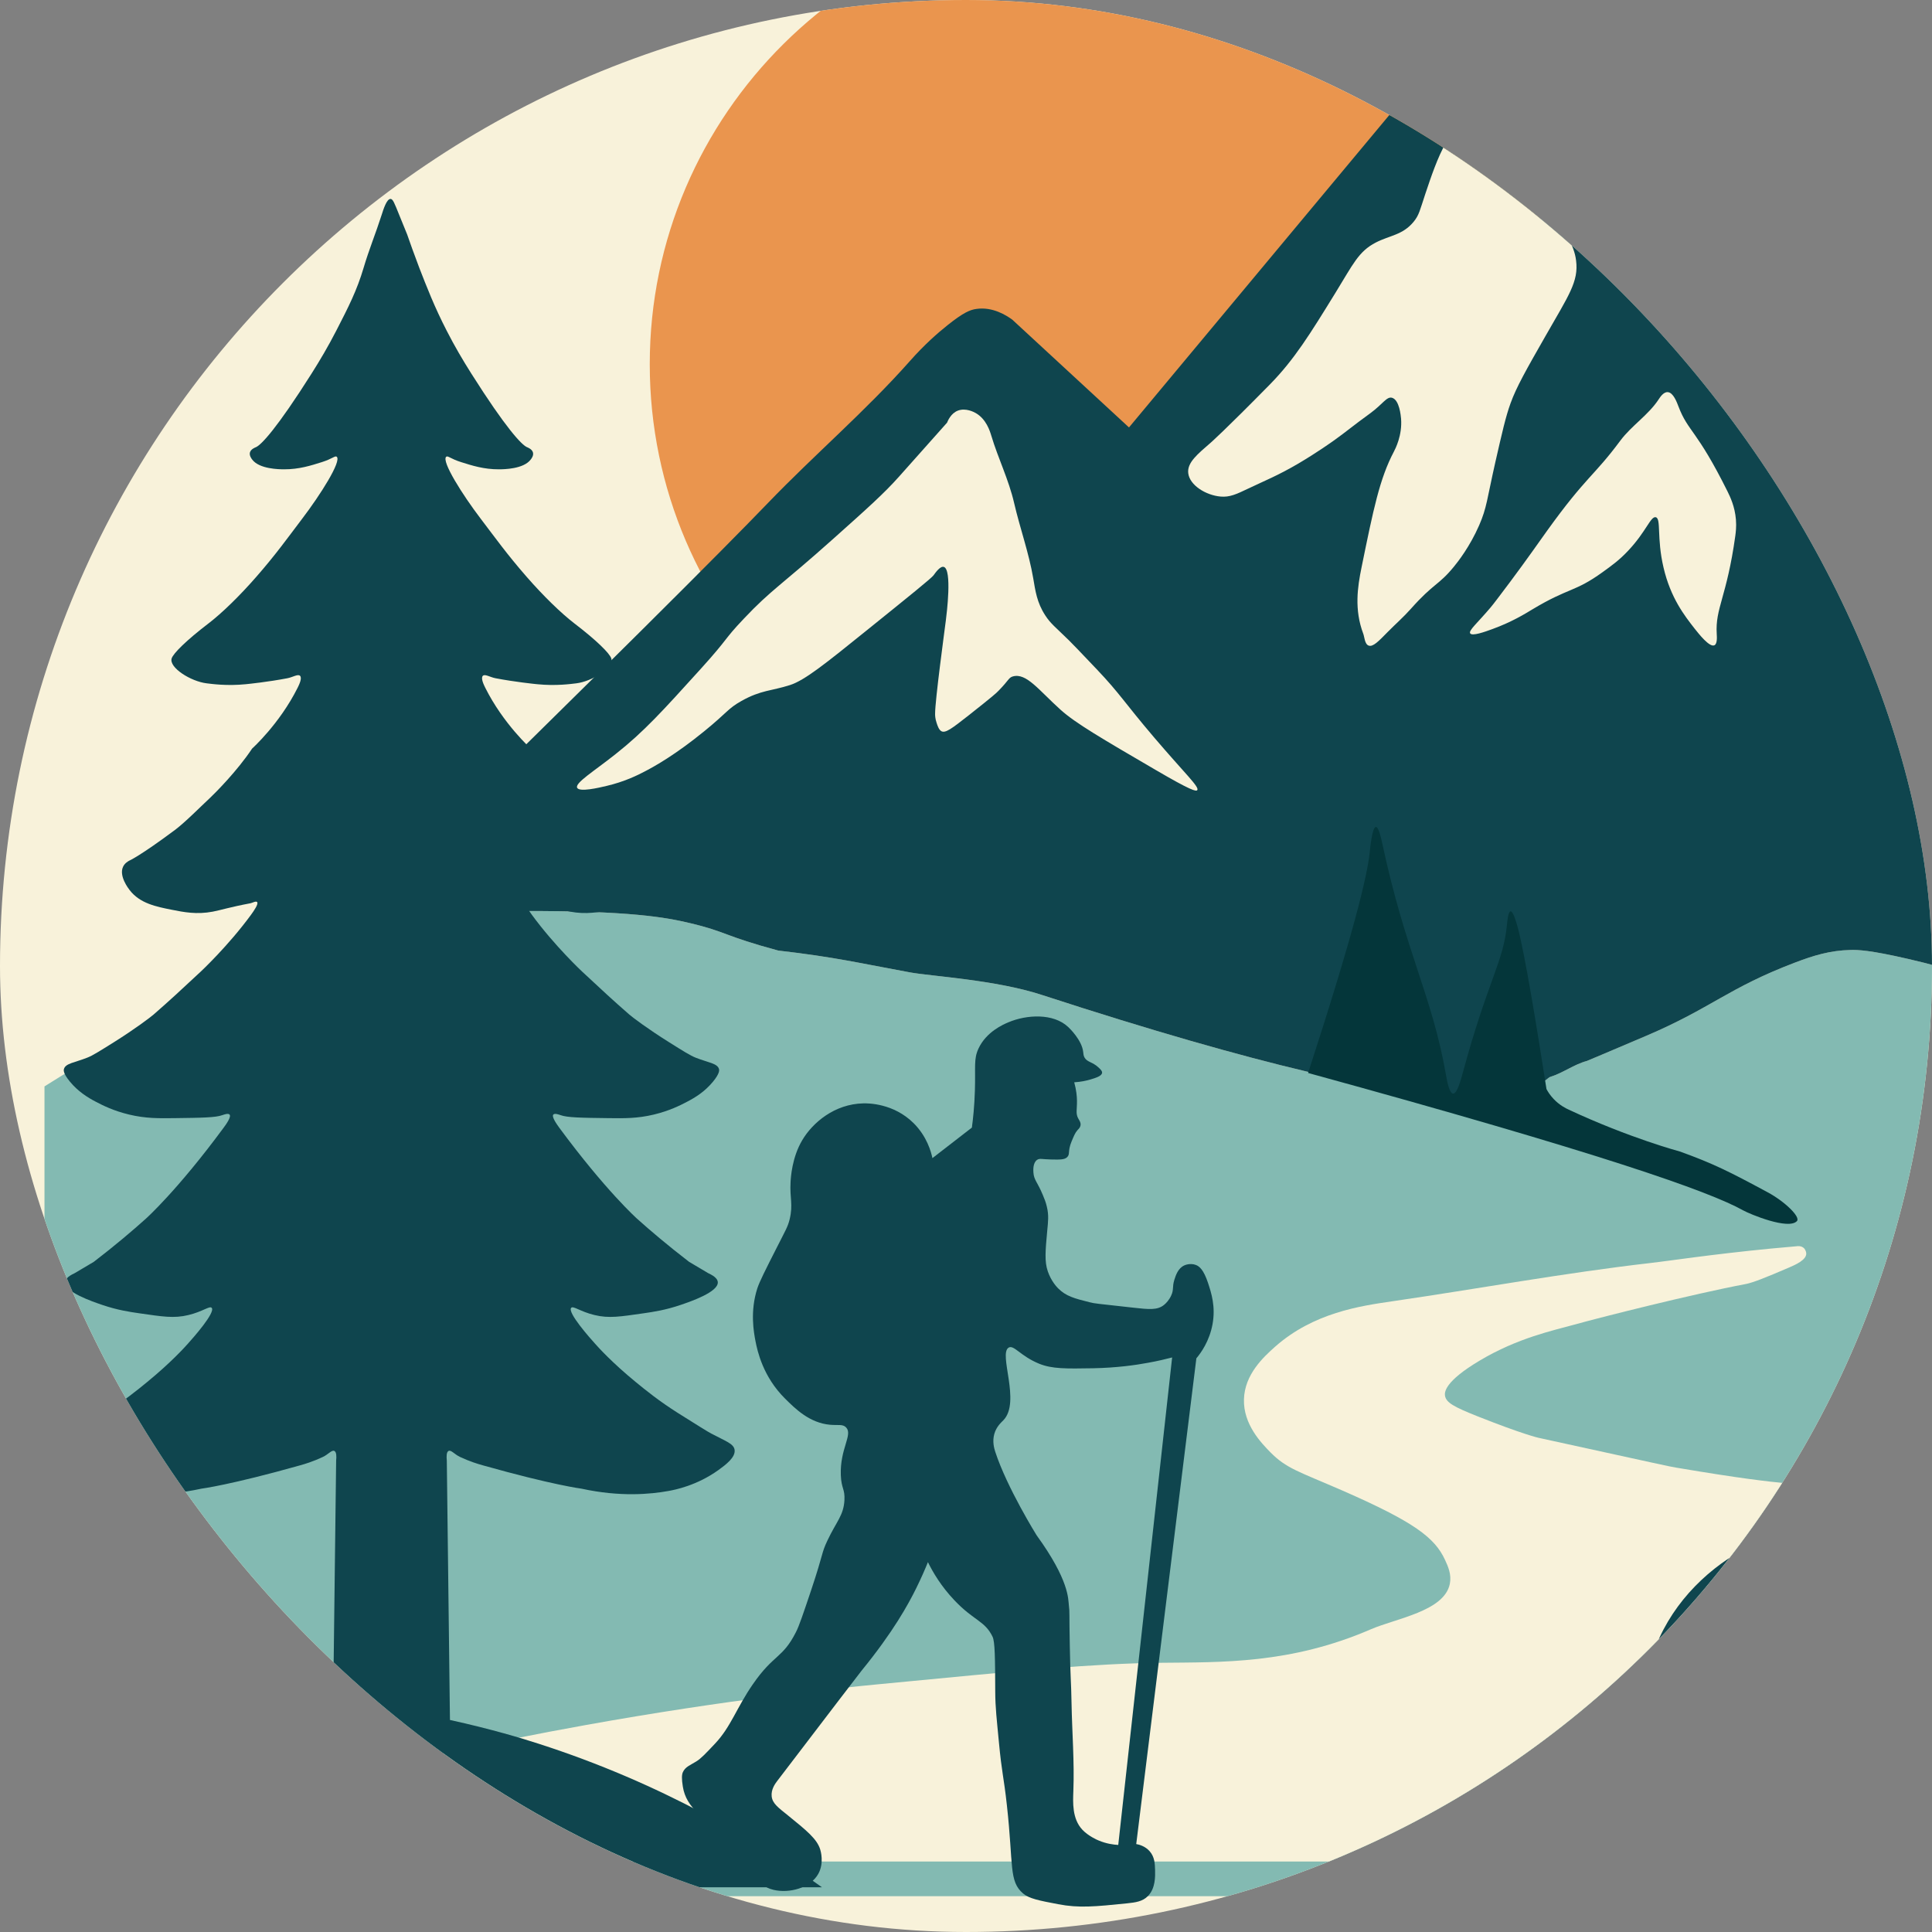
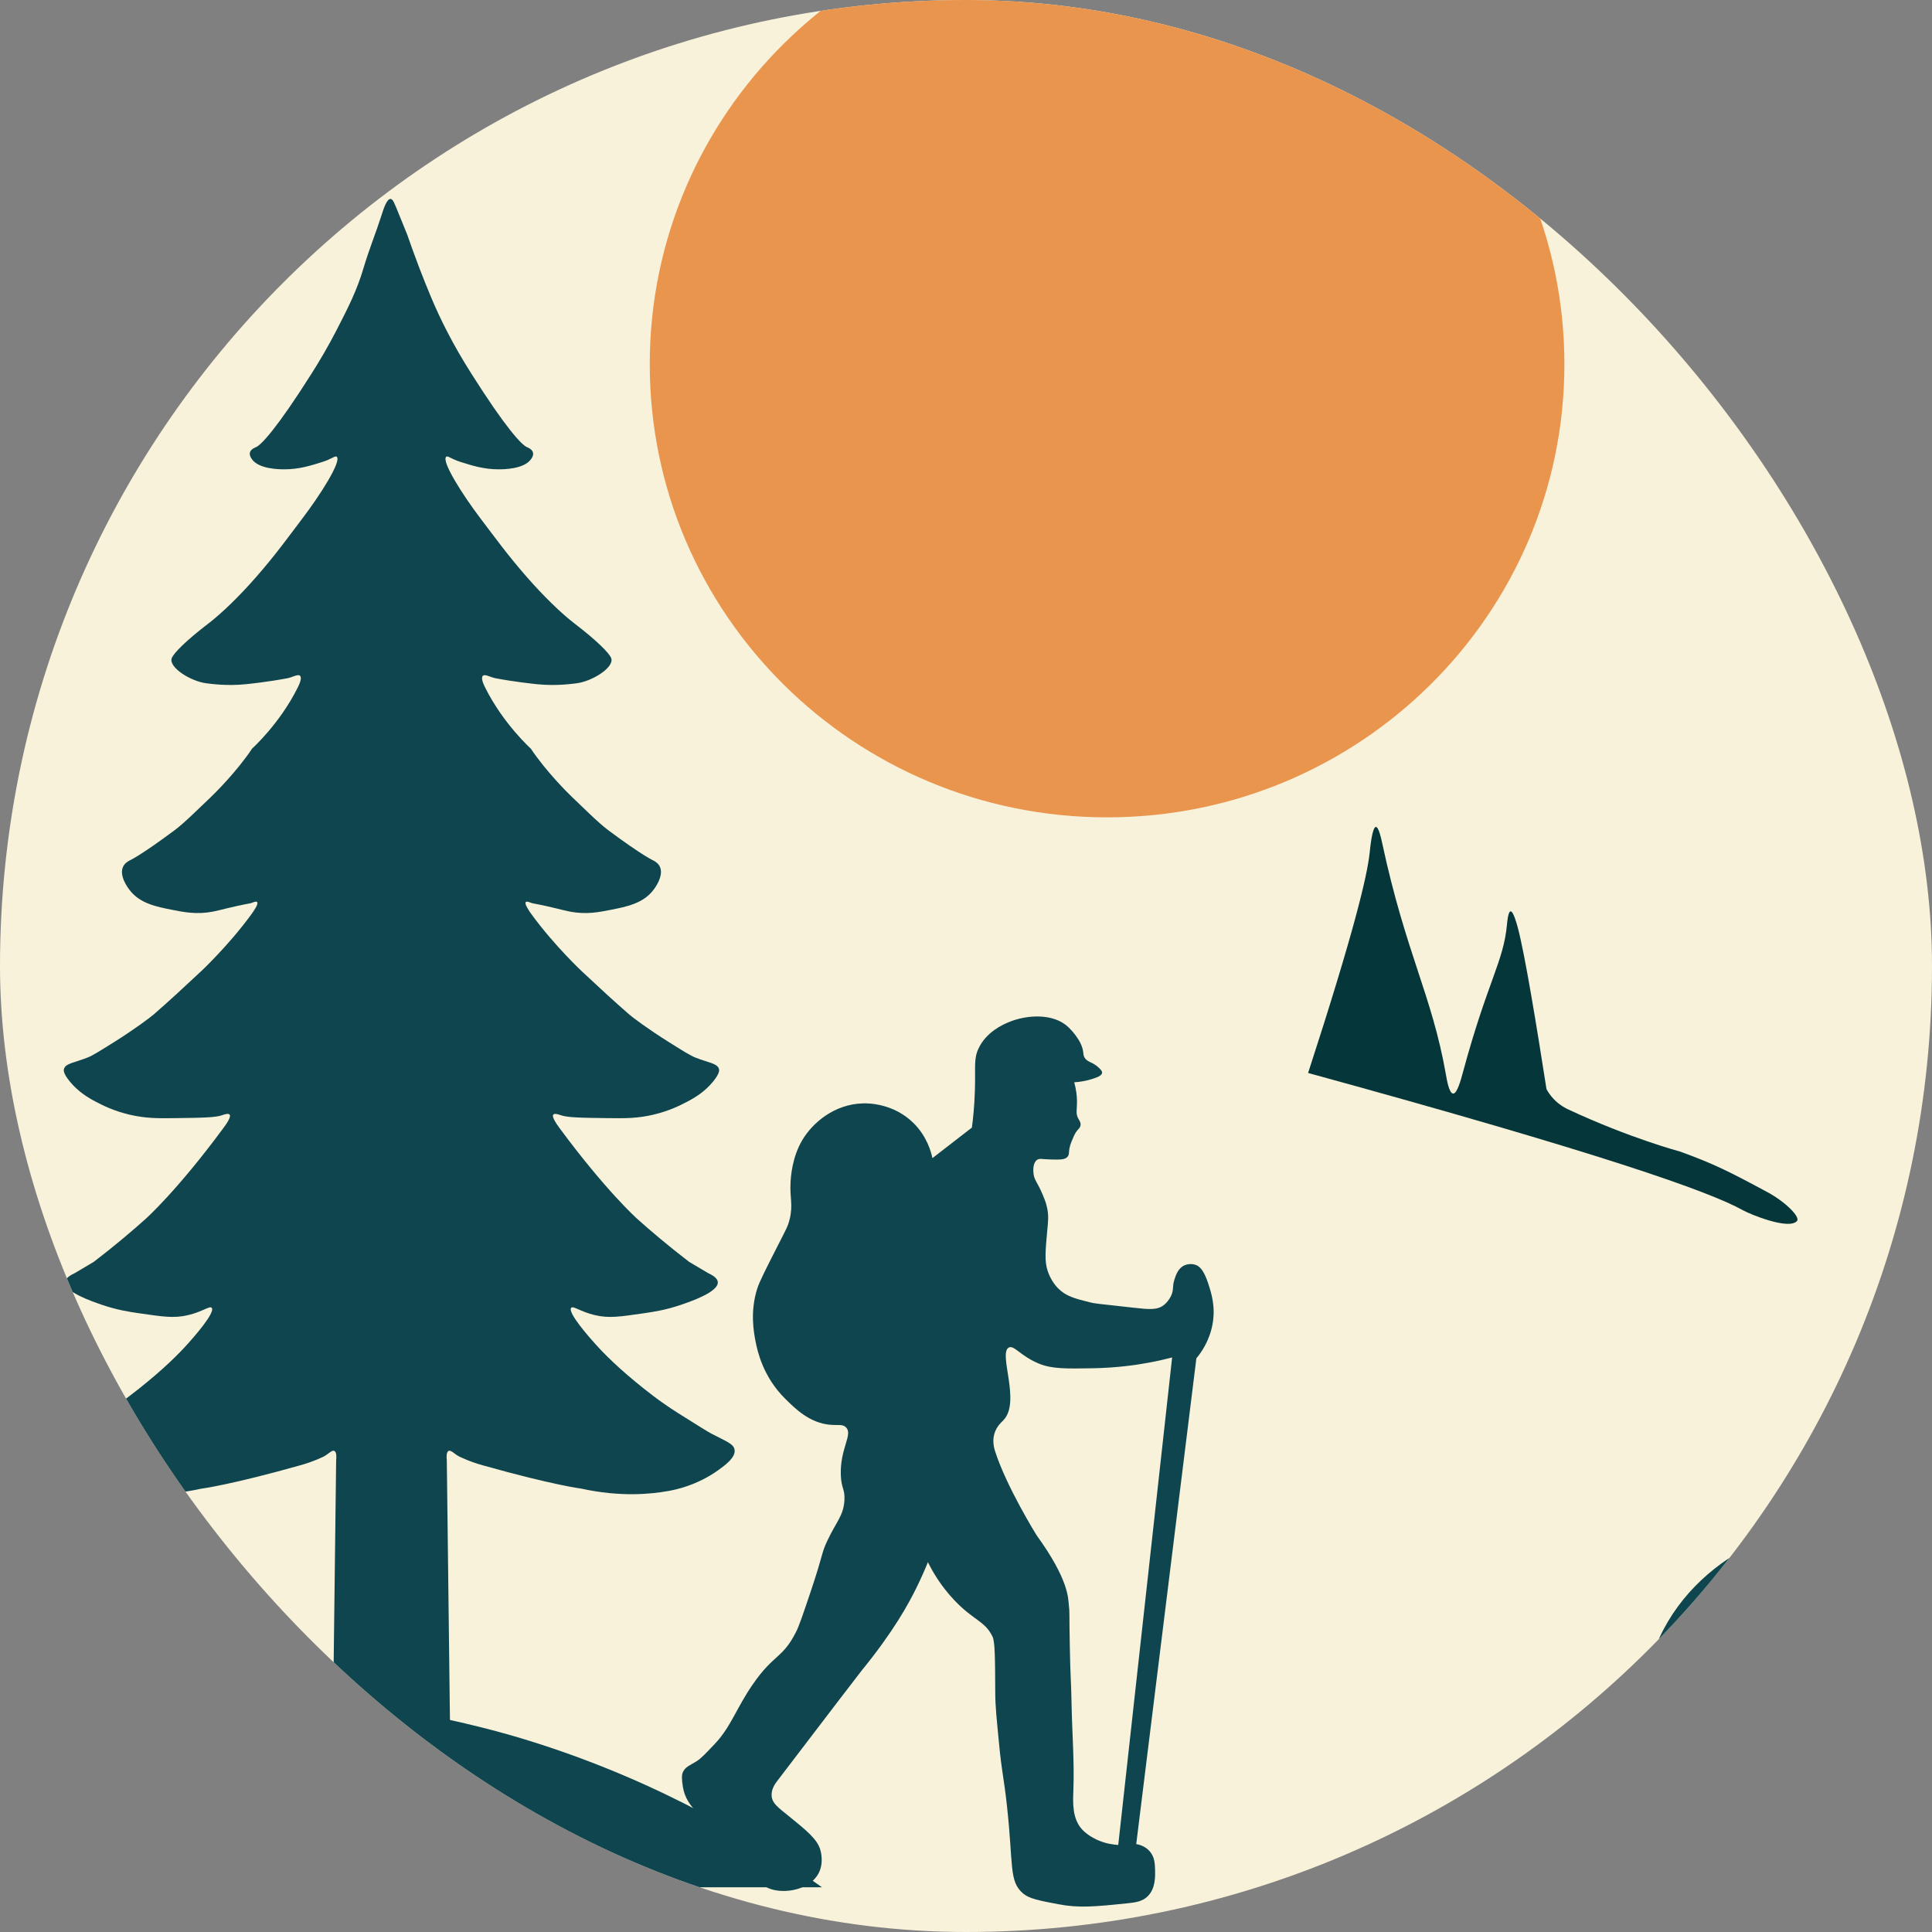
<svg xmlns="http://www.w3.org/2000/svg" width="304" height="304" viewBox="0 0 304 304" fill="none">
  <rect x="0" y="0" width="304" height="304" fill="#808080" stroke="none" />
  <g clip-path="url(#clip0_28_60)">
    <rect width="304" height="304" rx="152" fill="#F8F2DA" />
    <path d="M246.157 57.31C246.157 96.687 213.94 128.61 174.193 128.61C134.456 128.61 102.239 96.687 102.239 57.31C102.239 17.922 134.456 -14 174.193 -14C213.94 -14 246.157 17.922 246.157 57.31Z" fill="#EA954E" />
-     <path d="M467.532 298.368H7V170.944L25.638 159.36C35.057 154.65 48.415 145.811 55.026 144.386C65.744 142.084 75.248 143.372 82.333 143.351C99.092 143.298 104.783 144.354 108.522 145.241C114.414 146.635 113.791 147.237 122.46 149.571C131.457 150.606 135.28 151.556 143.179 153.003C146.526 153.615 156.653 154.175 163.897 156.54C234.267 179.486 240.022 171.873 243.011 170.099C243.37 169.888 243.697 169.518 243.95 169.444C245.946 168.821 247.678 167.48 249.695 166.941C249.758 166.931 252.852 165.611 259.019 162.992C269.315 158.61 271.86 155.484 282.472 151.45C285.313 150.373 287.9 149.55 291.226 149.476C292.282 149.454 294.194 149.486 300.266 150.891C308.407 152.76 307.52 153.277 310.16 153.425C316.538 153.795 321.934 150.764 323.719 149.761C326.718 148.071 326.581 147.416 329.083 146.371C332.42 144.967 335.746 144.829 339.823 145.241C348.914 146.149 355.652 149.191 355.652 149.191C365.99 153.858 376.592 157.934 386.729 163.034C396.75 168.082 408.387 172.147 431.65 180.268C441.619 183.753 453.688 187.744 467.532 191.852V298.368Z" fill="#83BAB2" />
-     <path d="M55.026 144.386C96.632 103.657 113.696 86.561 120.856 79.126C128.152 71.545 136.199 64.681 143.179 56.803C145.428 54.258 147.53 52.41 149.114 51.154C151.627 49.147 152.662 48.746 153.633 48.609C156.199 48.239 158.353 49.623 159.283 50.298C165.407 55.951 171.528 61.604 177.646 67.257C196.956 44.089 216.263 20.921 235.566 -2.247C237.488 -4.317 239.442 -5.383 240.656 -5.922C241.892 -6.471 243.476 -7.178 245.461 -7.052C245.461 -7.052 247.847 -6.893 250.266 -5.077C253.708 -2.469 276.295 26.359 306.201 66.127C306.275 66.402 306.855 68.525 309.031 69.517C310.71 70.288 312.325 69.813 313.265 69.517C316 68.672 317.626 66.666 318.07 66.127C320.71 62.938 327.394 56.455 337.278 47.194C337.996 46.613 339.443 45.61 341.523 45.219C344.744 44.617 347.278 45.927 348.017 46.349C362.991 63.111 377.965 79.873 392.938 96.635C393.625 97.025 394.713 97.511 396.054 97.49C396.856 97.479 397.997 97.279 401.988 94.66C404.523 92.991 404.903 92.527 406.223 92.115C408.113 91.545 409.686 91.756 410.172 91.84C410.172 91.84 411.767 92.094 413.287 92.97C415.758 94.396 437.902 118.926 467.533 152.865C467.533 165.861 467.533 178.856 467.533 191.852C453.689 187.744 441.619 183.753 431.651 180.268C408.387 172.147 396.751 168.082 386.729 163.034C376.592 157.934 365.99 153.858 355.652 149.19C355.652 149.19 348.915 146.149 339.823 145.241C335.747 144.829 332.421 144.967 329.084 146.371C326.581 147.416 326.718 148.071 323.719 149.761C321.935 150.764 316.539 153.795 310.161 153.425C307.521 153.277 308.408 152.76 300.266 150.891C294.194 149.486 292.283 149.454 291.227 149.476C287.901 149.55 285.313 150.373 282.473 151.45C271.86 155.484 269.315 158.61 259.02 162.992C252.853 165.611 249.759 166.931 249.695 166.941C247.678 167.48 245.947 168.821 243.951 169.444C243.697 169.518 243.37 169.888 243.011 170.099C240.023 171.873 234.268 179.486 163.897 156.54C156.653 154.175 146.526 153.615 143.179 153.003C135.28 151.556 131.458 150.605 122.461 149.571C113.791 147.237 114.414 146.635 108.522 145.241C104.784 144.354 99.092 143.298 82.334 143.351C75.248 143.372 65.966 143.604 55.026 144.386Z" fill="#0F454E" />
-     <path d="M90.813 123.953C90.454 123.192 93.379 121.418 96.842 118.673C101.299 115.156 104.266 111.872 110.211 105.304C114.836 100.193 113.738 100.837 117.001 97.395C121.415 92.717 122.841 92.178 131.119 84.776C136.452 80.013 139.124 77.627 141.479 74.977C146.484 69.369 148.987 66.56 149.018 66.508C149.155 66.18 149.631 65.04 150.708 64.617C151.954 64.132 153.284 64.85 153.538 64.998C155.196 65.948 155.766 67.838 155.988 68.577C157.054 72.125 158.733 75.504 159.567 79.126C160.486 83.097 161.891 86.962 162.577 90.985C162.915 92.96 163.147 94.797 164.467 96.825C165.312 98.134 166.051 98.651 168.226 100.785C168.67 101.207 169.969 102.58 172.566 105.304C176.241 109.169 176.833 110.436 181.606 116.043C186.495 121.777 188.776 123.847 188.385 124.333C188.195 124.555 187.424 124.417 181.796 121.123C173.411 116.233 169.219 113.784 166.906 111.703C163.432 108.578 161.51 105.843 159.377 106.434C158.701 106.624 158.754 107.025 157.118 108.694C156.748 109.074 156.304 109.496 152.366 112.601C149.757 114.65 148.754 115.41 148.121 115.051C147.73 114.829 147.519 114.195 147.371 113.731C147.149 113.087 147.128 112.527 147.139 112.274C147.139 110.193 148.585 99.538 148.828 97.627C148.955 96.635 149.842 89.581 148.501 89.201C147.941 89.042 147.202 90.098 146.896 90.52C146.558 90.985 143.189 93.699 136.442 99.137C129.894 104.417 126.621 107.057 124.298 107.796C121.426 108.725 119.736 108.567 116.663 110.299C114.498 111.513 114.488 112.073 110.824 115.051C106.304 118.736 103.052 120.552 101.594 121.313C100.306 121.999 98.236 123.013 95.427 123.668C94.192 123.963 91.151 124.671 90.813 123.953ZM222.43 34.902C220.708 36.993 218.67 37.035 216.495 38.155C213.76 39.559 212.905 41.576 210.138 46.064C206.125 52.579 203.686 56.539 199.832 60.478C192.619 67.817 190.508 69.654 190.508 69.654C188.48 71.428 186.769 72.769 186.97 74.459C187.202 76.37 189.758 77.933 192.06 78.134C193.485 78.261 194.531 77.775 196.432 76.867C198.924 75.674 201.088 74.829 204.351 72.907C207.276 71.175 209.42 69.644 210.001 69.232C211.954 67.828 212.841 67.036 215.65 64.998C217.593 63.572 218.206 62.347 219.04 62.59C220.202 62.928 220.413 65.43 220.455 65.842C220.677 68.514 219.536 70.658 219.325 71.069C217.086 75.325 216.125 80.035 214.235 89.296C213.612 92.358 213.063 95.906 214.52 99.75C214.7 100.225 214.732 101.365 215.365 101.587C216.041 101.819 216.907 100.922 218.332 99.465C219.547 98.229 220.856 97.089 222.007 95.79C225.629 91.714 226.358 92.126 228.787 89.148C229.42 88.377 231.268 86.033 232.747 82.653C233.961 79.866 233.961 78.609 235.281 72.769C236.379 67.965 236.918 65.568 237.689 63.445C238.607 60.9 240.149 58.187 243.201 52.843C246.833 46.476 248.428 44.3 247.995 40.985C247.836 39.686 247.414 38.746 246.59 36.887C244.405 31.988 242.514 31.808 241.638 28.408C240.835 25.251 241.68 22.336 241.923 21.481C242.652 18.957 243.475 18.862 244.331 15.831C245.028 13.371 245.038 11.481 245.038 9.897C245.028 8.102 245.028 5.62 244.183 5.377C243.517 5.198 242.641 6.496 241.923 7.5C241.923 7.5 240.466 9.538 234.436 15.979C229.959 20.752 229.272 19.474 227.519 22.473C226.221 24.691 225.165 27.848 224.267 30.53C223.422 33.065 223.306 33.836 222.43 34.902ZM234.816 98.989C237.9 97.87 240.001 96.561 241.12 95.885C246.886 92.421 247.752 93.213 252.145 90.045C253.623 88.979 254.816 88.123 256.189 86.656C259.03 83.646 259.727 81.207 260.529 81.386C261.416 81.587 260.656 84.628 261.754 89.296C262.863 94.069 265.059 96.877 266.643 98.905C267.309 99.739 268.988 101.893 269.758 101.534C270.223 101.323 270.16 100.267 270.128 99.75C269.875 95.674 271.712 93.963 273.053 84.301C273.116 83.794 273.243 82.917 273.148 81.756C272.979 79.686 272.24 78.176 271.828 77.331C266.971 67.564 265.64 67.975 264.109 63.963C263.866 63.329 263.296 61.745 262.409 61.703C261.744 61.661 261.205 62.516 260.994 62.833C259.378 65.304 256.728 66.962 254.964 69.327C250.761 74.987 249.61 74.934 243.475 83.456C242.187 85.251 240.339 87.912 237.678 91.481C235.904 93.836 235.027 95.019 234.531 95.6C232.44 98.071 231.057 99.201 231.332 99.655C231.627 100.14 233.612 99.433 234.816 98.989ZM302.715 116.983C306.528 113.235 308.872 109.771 309.22 109.264C312.642 104.132 313.096 102.633 315.81 99.845C317.045 98.567 318.344 97.448 320.234 96.73C321.068 96.423 323.201 95.61 325.419 96.17C327.996 96.814 328.165 98.673 331.913 102.39C333.254 103.71 335.757 106.149 339.453 107.944C341.311 108.852 341.375 108.567 345.662 110.109C349.97 111.651 352.125 112.432 353.761 113.403C355.831 114.639 359.147 117.036 362.705 119.053C363.318 119.401 364.606 120.109 365.25 119.623C365.609 119.349 365.652 118.81 365.631 118.398C361.738 113.562 357.845 108.726 353.951 103.889C349.495 98.771 345.039 93.653 340.583 88.535C339.875 87.543 339.104 86.096 339.537 84.776C339.833 83.878 340.562 83.393 340.857 83.171C343.719 81.059 344.923 75.072 344.817 71.207C344.68 66.381 342.515 65.863 343.117 62.263C343.202 61.756 343.603 59.675 342.557 58.123C342.146 57.511 341.797 57.395 341.618 57.363C340.657 57.204 339.706 58.577 339.358 59.063C338.08 60.816 339.611 57.965 333.043 64.998C328.439 69.929 329.273 69.623 327.109 71.682C323.867 74.765 322.99 74.48 317.499 79.031C315.218 80.922 314.078 81.862 312.8 83.266C310.625 85.642 310.487 86.497 307.235 90.615C304.859 93.625 304.616 93.562 303.75 95.04C302.578 97.046 302.135 98.725 301.3 102.009C300.699 104.375 300.297 107.384 299.516 113.308C298.998 117.216 298.84 118.726 299.516 119.053C300.107 119.338 301.079 118.599 302.715 116.983ZM373.318 292.909C369.569 291.103 365.641 288.484 362.705 284.25C360.129 280.512 359.295 276.108 357.626 267.291C355.271 254.883 357.098 255.147 355.366 251.187C350.087 239.117 331.185 232.18 317.784 235.084C315.018 235.685 314.152 236.277 310.72 236.784C302.694 237.956 297.034 236.298 290.097 234.798C280.477 232.729 284.32 234.408 263.824 230.944C262.24 230.67 262.778 230.754 242.071 226.235C242.071 226.235 239.705 225.717 232.461 222.845C228.755 221.366 227.562 220.701 227.372 219.635C227.277 219.075 227.287 217.385 232.842 214.08C238.84 210.511 244.373 209.36 247.72 208.431C251.532 207.364 266.284 203.626 274.743 202.032C275.809 201.82 277.742 201.071 281.533 199.434C282.472 199.033 284.215 198.262 284.215 197.269C284.204 196.752 283.877 196.424 283.877 196.424C283.454 195.981 282.789 196.076 282.705 196.097C281.807 196.171 280.371 196.298 278.608 196.467C269.262 197.375 262.335 198.441 259.769 198.726C246.147 200.289 232.652 202.781 219.082 204.756C214.014 205.495 206.685 206.551 200.624 211.915C198.86 213.489 195.83 216.245 195.735 220.205C195.629 224.165 198.522 227.111 199.874 228.494C202.419 231.081 204.288 231.514 211.173 234.513C222.546 239.487 225.756 241.947 227.372 245.443C227.868 246.509 228.417 247.745 228.132 249.213C227.266 253.531 219.663 254.651 215.693 256.372C203.021 261.853 192.208 261.536 182.545 261.641C172.049 261.758 160.729 262.845 138.089 265.031C131.816 265.633 114.34 267.439 92.133 271.441C76.726 274.207 63.685 277.206 53.706 279.72C48.732 281.008 40.041 284.081 32.85 291.874C32.533 292.219 32.231 292.564 31.942 292.909H373.318Z" fill="#F8F2DA" />
    <path d="M84.688 274.355C82.27 273.574 77.454 272.096 70.802 270.638C70.795 269.836 70.784 269.033 70.77 268.231C70.615 255.425 70.46 242.62 70.305 229.814C70.242 229.181 70.242 228.473 70.58 228.304C70.981 228.104 71.52 228.843 72.375 229.244C73.948 229.983 75.237 230.364 75.955 230.564C86.958 233.669 91.488 234.239 91.488 234.239C97.624 235.58 102.407 235.105 105.153 234.609C106.188 234.429 109.651 233.753 113.041 231.314C114.16 230.501 115.776 229.318 115.586 228.114C115.427 227.153 114.213 226.784 111.911 225.569C111.362 225.284 109.82 224.313 106.726 222.37C103.717 220.469 101.583 218.737 100.042 217.47C96.293 214.397 94.16 212.021 93.642 211.44C92.872 210.585 89.25 206.52 89.873 205.791C90.2 205.421 91.288 206.382 93.547 206.921C95.828 207.481 97.634 207.164 101.267 206.646C102.819 206.425 104.72 206.139 107.106 205.326C108.68 204.788 113.051 203.299 112.946 201.747C112.925 201.398 112.671 200.891 111.436 200.332C110.436 199.733 109.433 199.138 108.426 198.547C105.047 195.949 102.291 193.605 100.232 191.757C100.232 191.757 95.311 187.354 88.004 177.449C87.613 176.91 86.768 175.727 87.064 175.379C87.275 175.125 87.972 175.389 88.194 175.463C89.25 175.854 91.404 175.886 95.712 175.939C98.247 175.97 100.253 176.002 102.872 175.379C105.332 174.787 107.001 173.943 108.046 173.394C109.44 172.676 110.918 171.746 112.196 170.194C113.263 168.895 113.178 168.388 113.136 168.219C112.893 167.311 111.436 167.206 109.461 166.424C108.627 166.097 107.497 165.389 105.248 163.974C101.921 161.894 99.514 160.067 99.028 159.645C96.472 157.417 94.751 155.822 91.583 152.865C91.583 152.865 87.264 148.832 83.674 143.921C83.231 143.309 82.481 142.221 82.734 141.936C82.924 141.735 83.537 142.084 83.769 142.126C87.032 142.739 88.468 143.214 89.704 143.446C92.238 143.932 94.318 143.52 96.103 143.161C98.627 142.665 101.172 142.158 102.798 140.056C102.988 139.814 104.508 137.828 103.833 136.382C103.579 135.843 103.104 135.569 102.893 135.442C102.893 135.442 101.256 134.766 95.659 130.595C94.054 129.391 91.657 126.962 90.063 125.463C89.345 124.787 85.892 121.345 83.516 117.786C83.516 117.786 79.197 113.91 76.356 108.219C76.113 107.733 75.617 106.698 75.976 106.339C76.303 106.012 77.127 106.561 77.961 106.719C81.066 107.311 84.086 107.617 84.508 107.659C87.528 107.965 89.936 107.606 90.675 107.522C93.167 107.226 96.631 105.04 96.187 103.604C95.934 102.802 93.843 100.742 90.39 98.103C88.246 96.455 85.448 93.72 82.861 90.753C79.788 87.237 77.93 84.628 75.67 81.661C72.755 77.838 69.429 72.558 70.21 71.872C70.464 71.65 70.897 72.199 72.565 72.717C74.265 73.255 76.145 73.857 78.5 73.847C79.292 73.847 82.354 73.805 83.484 72.337C83.621 72.178 83.991 71.693 83.864 71.207C83.727 70.668 83.051 70.415 82.924 70.362C82.09 70.014 79.588 67.363 74.16 58.778C72.819 56.656 71.541 54.491 70.305 52.072C68.362 48.303 67.138 45.124 65.965 42.115C65.142 39.961 64.508 38.155 64.065 36.888C63.79 36.222 63.347 35.135 62.797 33.773C62.058 31.946 61.826 31.312 61.456 31.302C60.854 31.28 60.337 32.907 60.041 33.846C59.154 36.624 58.046 39.316 57.222 42.115C56.145 45.747 54.846 48.271 52.892 52.072C51.646 54.491 50.369 56.656 49.028 58.778C43.6 67.363 41.108 70.014 40.273 70.362C40.147 70.415 39.46 70.668 39.323 71.207C39.207 71.693 39.577 72.178 39.703 72.337C40.833 73.805 43.895 73.847 44.698 73.847C47.042 73.857 48.932 73.255 50.633 72.717C52.291 72.199 52.734 71.65 52.987 71.872C53.769 72.558 50.432 77.838 47.517 81.661C45.268 84.628 43.41 87.237 40.337 90.753C37.75 93.72 34.951 96.455 32.797 98.103C29.344 100.742 27.264 102.802 27.01 103.604C26.567 105.04 30.02 107.226 32.523 107.522C33.251 107.606 35.659 107.965 38.69 107.659C39.112 107.617 42.132 107.311 45.237 106.719C46.06 106.561 46.884 106.012 47.211 106.339C47.57 106.698 47.074 107.733 46.831 108.219C43.99 113.91 39.672 117.786 39.672 117.786C37.306 121.345 33.843 124.787 33.135 125.463C31.53 126.962 29.133 129.391 27.528 130.595C21.931 134.766 20.305 135.442 20.305 135.442C20.083 135.569 19.619 135.843 19.365 136.382C18.679 137.828 20.21 139.814 20.4 140.056C22.016 142.158 24.571 142.665 27.084 143.161C28.88 143.52 30.96 143.932 33.483 143.446C34.719 143.214 36.155 142.739 39.418 142.126C39.661 142.084 40.273 141.735 40.453 141.936C40.717 142.221 39.957 143.309 39.513 143.921C35.923 148.832 31.604 152.865 31.604 152.865C28.436 155.822 26.715 157.417 24.159 159.645C23.674 160.067 21.266 161.894 17.95 163.974C15.69 165.389 14.571 166.097 13.726 166.424C11.752 167.206 10.294 167.311 10.062 168.219C10.009 168.388 9.925 168.895 11.002 170.194C12.28 171.746 13.758 172.676 15.141 173.394C16.197 173.943 17.855 174.787 20.326 175.379C22.945 176.002 24.951 175.97 27.475 175.939C31.783 175.886 33.938 175.854 34.994 175.463C35.215 175.389 35.912 175.125 36.123 175.379C36.43 175.727 35.585 176.91 35.184 177.449C27.887 187.354 22.956 191.757 22.956 191.757C20.896 193.605 18.151 195.949 14.761 198.547C13.761 199.138 12.758 199.733 11.752 200.332C10.527 200.891 10.273 201.398 10.242 201.747C10.136 203.299 14.508 204.788 16.081 205.326C18.468 206.139 20.379 206.425 21.921 206.646C25.553 207.164 27.359 207.481 29.65 206.921C31.9 206.382 32.998 205.421 33.315 205.791C33.938 206.52 30.326 210.585 29.555 211.44C29.038 212.021 26.894 214.397 23.145 217.47C21.604 218.737 19.471 220.469 16.461 222.37C13.378 224.313 11.836 225.284 11.276 225.569C8.974 226.784 7.76 227.153 7.612 228.114C7.422 229.318 9.027 230.501 10.146 231.314C13.536 233.753 17 234.429 18.045 234.609C20.791 235.105 25.574 235.58 31.699 234.239C31.699 234.239 36.229 233.669 47.243 230.564C47.961 230.364 49.249 229.983 50.812 229.244C51.667 228.843 52.206 228.104 52.607 228.304C52.956 228.473 52.956 229.181 52.892 229.814C52.737 242.423 52.583 255.035 52.428 267.65C48.373 267.207 44.054 266.879 39.481 266.731C28.035 266.341 18.288 267.164 10.949 268.136C11.231 277.745 11.512 287.355 11.794 296.964C50.978 296.964 90.158 296.964 129.334 296.964C119.028 289.519 104.097 280.596 84.688 274.355Z" fill="#0F454E" />
    <path d="M411.629 132.39C411.787 132.401 411.925 132.538 411.946 132.717C418.472 162.855 422.77 181.736 423.931 184.608C424.047 184.893 424.924 187.016 424.111 187.808C423.509 188.399 422.389 187.797 421.946 188.367C421.597 188.832 422.02 189.582 422.981 191.662C424.375 194.693 424.702 195.759 425.314 195.738C425.568 195.738 425.906 195.559 426.307 194.756C426.74 193.457 427.627 190.722 428.641 187.237C434.047 168.494 435.124 154.291 437.437 154.344C437.617 154.354 437.933 154.439 438.335 155.125C444.987 180.205 448.303 191.493 449.359 193.362C449.475 193.563 450.626 195.559 449.919 196.467C449.634 196.847 449.158 196.878 448.884 197.406C448.599 197.966 448.789 198.589 448.884 198.917C451.376 206.963 451.925 208.082 451.925 208.082C452.062 208.357 452.4 209.043 452.136 209.371C451.841 209.73 450.975 209.423 450.816 209.423C418.757 209.445 395.304 209.434 394.353 209.423C394.121 209.413 393.677 209.381 393.223 209.138C393.054 209.043 392.621 208.811 392.379 208.336C392.178 207.956 392.157 207.533 392.284 206.879C392.452 205.949 392.537 205.485 393.086 204.619C393.804 203.447 396.053 197.956 400.098 187.29C399.443 187.364 398.408 187.385 397.373 186.868C396.951 186.657 396.381 186.361 396.191 185.78C396.011 185.231 396.254 184.692 396.328 184.513C397.247 182.443 397.352 180.067 398.313 178.008C399.179 176.129 402.072 166.836 411.249 132.717C411.27 132.517 411.439 132.379 411.629 132.39ZM274.278 190.448C275.334 191.039 281.417 193.573 282.747 192.137C283.349 191.493 280.846 189.064 278.164 187.618C272.05 184.323 269.611 183.098 264.32 181.187C264.32 181.187 256.496 179.106 246.865 174.618C246.432 174.418 245.418 173.932 244.468 172.929C243.887 172.316 243.528 171.725 243.338 171.366C241.818 161.598 239.917 149.993 238.819 145.938C238.628 145.241 238.111 143.362 237.689 143.404C237.298 143.436 237.171 145.019 237.118 145.516C236.569 151.366 234.098 154.302 230.202 168.684C229.864 169.93 229.283 172.105 228.649 172.074C228.016 172.042 227.657 169.909 227.52 169.106C225.323 156.582 221.226 150.088 217.488 132.665C217.34 131.968 216.939 130.109 216.495 130.12C215.904 130.141 215.587 133.52 215.513 134.217C215.112 137.923 213 146.783 205.83 168.832C251.87 181.451 268.946 187.459 274.278 190.448Z" fill="#04363A" />
    <path d="M188.174 199.043C187.265 198.695 186.4 199.086 186.336 199.117C185.344 199.582 185.006 200.691 184.784 201.377C184.425 202.539 184.731 202.887 184.288 203.848C183.96 204.577 183.464 205.084 183.158 205.326C182.112 206.182 180.771 206.034 178.29 205.759C172.397 205.094 172.345 205.136 171.436 204.904C169.06 204.313 167.719 203.954 166.494 202.718C166.304 202.528 165.396 201.588 164.868 200.036C164.34 198.494 164.488 196.847 164.794 193.531C164.91 192.264 165.058 191.25 164.72 189.867C164.562 189.159 164.33 188.61 164.087 188.029C163.253 186.002 162.682 185.675 162.608 184.492C162.587 184.154 162.503 183.003 163.168 182.517C163.591 182.211 163.971 182.422 165.365 182.443C166.769 182.475 167.477 182.486 167.899 182.095C168.427 181.609 167.962 181.187 168.606 179.624C168.987 178.716 169.166 178.262 169.525 177.85C169.736 177.618 169.969 177.417 170.021 177.079C170.095 176.636 169.831 176.298 169.673 176.012C169.219 175.21 169.483 174.608 169.462 173.193C169.451 172.507 169.367 171.514 169.029 170.3C170.085 170.236 170.919 170.046 171.51 169.877C172.387 169.613 173.348 169.339 173.411 168.811C173.443 168.526 173.189 168.283 172.851 167.966C171.89 167.068 171.088 167.153 170.655 166.414C170.475 166.086 170.475 165.801 170.444 165.558C170.254 163.658 168.237 161.746 168.089 161.609C165.755 159.391 161.521 159.645 158.67 160.859C157.888 161.187 155.195 162.338 153.96 164.999C153.189 166.678 153.516 167.818 153.4 171.588C153.326 174.08 153.105 176.108 152.925 177.427C150.855 179.033 148.786 180.634 146.716 182.232C146.505 181.218 145.85 178.811 143.749 176.72C140.591 173.594 136.589 173.594 135.839 173.615C131.309 173.71 127.856 176.657 126.23 179.413C124.614 182.137 124.435 185.263 124.393 186.044C124.255 188.536 124.815 189.497 124.255 191.842C123.96 193.045 123.632 193.531 122.27 196.224C120.422 199.856 119.504 201.683 119.166 202.718C117.993 206.351 118.606 209.624 118.88 211.05C119.176 212.56 120.042 216.625 123.548 220.089C125.142 221.673 127.392 223.901 130.612 224.186C131.901 224.302 132.629 224.049 133.147 224.619C134.213 225.77 132.154 227.945 132.302 232.106C132.386 234.281 132.967 234.25 132.872 236.055C132.735 238.473 131.637 239.35 130.19 242.412C129.208 244.493 129.641 244.207 127.645 250.184C126.378 253.944 125.755 255.823 125.237 256.826C123.126 260.987 121.742 260.258 118.458 265.021C115.882 268.748 115.005 271.716 112.524 274.345C111.035 275.929 110.285 276.721 109.556 277.164C108.627 277.745 107.824 277.999 107.444 278.865C107.275 279.234 107.244 279.91 107.444 281.124C107.993 284.588 110.802 285.95 114.224 289.319C119.218 294.229 118.627 296.637 121.71 297.365C124.171 297.946 127.529 297.101 128.775 294.82C129.694 293.131 129.134 291.251 129.06 291.008C128.543 289.372 127.011 288.104 123.97 285.644C122.481 284.44 121.563 283.807 121.425 282.677C121.299 281.578 121.974 280.66 122.27 280.269C130.876 268.991 135.185 263.352 135.554 262.898C140.56 256.763 142.904 252.465 144.171 249.899C145.005 248.21 145.618 246.773 146.009 245.802C146.779 247.375 148.078 249.603 150.201 251.832C153.252 255.042 154.963 255.021 156.178 257.534C156.558 258.315 156.579 260.934 156.6 266.151C156.611 268.759 156.843 270.554 157.17 274.06C157.645 279.118 157.93 279.445 158.437 284.092C159.483 293.553 158.722 296.003 160.982 297.935C161.933 298.749 163.453 299.044 166.494 299.625C169.779 300.259 172.313 300.005 177.371 299.488C178.68 299.35 179.779 299.203 180.613 298.358C181.827 297.144 181.774 295.232 181.753 294.261C181.722 293.258 181.69 292.191 180.898 291.293C180.18 290.47 179.208 290.237 178.786 290.163C181.94 264.686 185.094 239.209 188.248 213.732C188.966 212.877 190.296 211.05 190.792 208.368C191.299 205.569 190.602 203.457 190.085 201.873C189.377 199.751 188.702 199.244 188.174 199.043ZM175.956 290.301C175.227 290.259 174.097 290.121 172.851 289.593C172.651 289.519 171.225 288.886 170.307 287.904C168.68 286.172 168.828 283.574 168.892 281.832C169.071 277.217 168.691 272.603 168.606 267.988C168.543 264.303 168.427 264.303 168.332 258.938C168.226 253.711 168.332 253.711 168.184 252.581C168.068 251.641 168.279 248.695 163.105 241.567C163.105 241.567 158.448 234.091 156.6 228.431C156.431 227.903 156.114 226.805 156.463 225.601C156.801 224.45 157.561 223.806 157.878 223.479C160.676 220.596 157.043 212.982 158.722 212.042C159.546 211.578 160.549 213.373 163.527 214.587C165.544 215.4 167.698 215.369 171.996 215.295C175.745 215.221 178.691 214.799 180.613 214.439C182.165 214.165 183.453 213.848 184.435 213.595C181.605 239.163 178.779 264.732 175.956 290.301ZM370.794 242.064C370.858 242.029 370.981 241.983 371.164 241.927C371.312 241.884 371.449 241.853 371.576 241.831C371.787 241.754 371.998 241.684 372.209 241.62C372.301 241.557 372.385 241.511 372.463 241.483L364.384 223.479C365.06 223.746 365.785 223.887 366.56 223.901C367.067 223.912 369.337 223.89 372.209 223.341C373.962 223.003 375.409 222.56 376.454 222.211C376.264 221.916 376.071 221.627 375.873 221.346C375.916 221.346 375.954 221.346 375.99 221.346C376.306 221.353 376.623 221.296 376.94 221.177C378.249 220.691 378.883 219.308 378.365 218.093L377.806 216.805C376.718 214.271 373.835 212.771 370.942 213.257C370.914 213.264 370.882 213.271 370.847 213.278L369.464 213.552C368.006 212.127 366.634 210.976 365.43 210.057C363.212 208.368 362.093 207.861 358.365 204.967C353.339 201.081 350.815 199.128 349.326 196.784C346.855 192.887 347.932 191.187 345.092 185.759C343.603 182.919 341.966 180.828 340.847 179.539C342.79 180.331 344.458 180.733 345.651 180.954C348.851 181.556 349.432 181.134 349.611 180.954C350.456 180.152 349.643 178.927 350.741 177.66C351.301 177.005 351.839 176.952 352.251 176.15C352.557 175.537 352.568 174.904 352.526 174.46C352.241 174.017 351.85 173.309 351.681 172.39C351.501 171.44 351.66 170.807 351.776 169.37C351.829 168.716 351.882 167.744 351.871 166.551C352.23 166.646 353.698 167.037 355.261 166.266C355.482 166.16 357.51 165.125 357.521 163.721C357.521 163.108 357.14 162.232 351.491 159.391C348.154 157.712 346.486 156.878 345.092 156.656C341.945 156.171 339.495 156.994 337.182 157.786C333.983 158.885 330.952 159.93 330.392 162.306C330.139 163.394 330.34 165.041 331.522 165.981C332.779 166.973 334.384 166.604 334.637 166.551C334.356 168.712 334.074 170.877 333.793 173.045C331.966 173.045 329.136 173.214 325.873 174.175C319.146 176.16 315.134 180.184 307.509 188.019C302.758 192.908 299.949 195.812 297.34 200.733C296.485 202.349 294.51 206.319 293.666 211.757C292.705 217.956 294.099 220.406 294.51 221.082C295.123 222.053 295.778 222.666 298.185 224.471C302.293 227.555 304.363 229.075 306.665 230.406C307.509 230.892 308.323 231.342 309.104 231.757L311.385 239.096C311.955 240.976 312.525 242.856 313.096 244.735C311.709 245.967 310.322 247.199 308.935 248.431C307.576 247.249 306.214 246.066 304.848 244.883C301.86 242.972 295.197 239.329 286.728 239.983C273.465 240.997 258.565 252.349 258.66 269.139C258.755 285.813 273.444 297.671 287.319 297.978C296.316 298.178 305.925 293.532 311.258 285.623C313.486 282.307 314.542 279.065 315.07 276.774C315.76 276.858 316.513 276.893 317.33 276.879C317.584 276.872 317.83 276.862 318.069 276.848C318.126 276.995 318.185 277.147 318.249 277.302C319.115 279.371 320.688 280.712 321.924 281.536C331.111 283.426 337.13 282.972 340.572 282.391C342.346 282.085 344.036 281.642 344.247 280.691C344.448 279.699 342.399 278.843 338.312 275.887C336.095 274.292 334.986 273.49 334.637 273.067C334.321 272.68 334.074 272.254 333.898 271.79C335.166 270.776 336.052 269.942 335.905 269.678L363.888 234.756L367.732 243.521C367.753 243.514 367.781 243.503 367.816 243.489C368.387 243.201 368.77 243.007 368.967 242.909C368.967 242.909 369.685 242.55 370.794 242.064ZM288.365 291.082C276.728 291.758 266.242 281.452 265.883 269.414C265.503 256.879 276.253 246.721 287.171 246.436C295.155 246.224 300.92 251.356 302.568 252.93C298.245 256.246 293.923 259.561 289.6 262.877C288.875 262.652 288.115 262.539 287.319 262.539C283.222 262.539 279.896 265.633 279.896 269.445C279.896 273.437 283.908 276.087 287.319 276.351C291.068 276.636 293.687 274.007 294.088 273.585C298.586 274.162 303.085 274.743 307.583 275.327C304.532 284.334 296.844 290.586 288.365 291.082ZM308.576 270.311C303.887 269.79 299.199 269.273 294.51 268.759C294.521 268.21 294.447 267.386 294.035 266.52C293.901 266.253 293.764 266.017 293.623 265.813C297.404 263.004 301.184 260.195 304.965 257.386C305.799 258.505 306.77 260.089 307.509 262.117C308.745 265.517 308.724 268.527 308.576 270.311ZM320.181 266.161C320.15 266.225 319.938 266.657 319.664 267.27C318.932 268.917 318.34 270.473 317.89 271.937C317.404 271.909 316.918 271.885 316.432 271.863C316.739 269.73 316.971 266.151 315.883 261.916C314.753 257.47 312.663 254.313 311.322 252.581C312.434 251.828 313.543 251.075 314.648 250.322C320.054 260.543 320.91 264.651 320.181 266.161ZM315.45 234.82C318.154 235.981 320.308 236.773 322.008 237.586C320.213 238.459 318.583 239.315 317.119 240.152C316.563 238.371 316.007 236.594 315.45 234.82ZM324.743 254.134C324.391 255.344 324.028 256.488 323.655 257.566L319.241 246.932L326.992 243.415C327.203 245.791 326.253 248.991 324.743 254.134ZM335.873 259.994C336.887 257.006 338.186 253.416 339.717 249.044C342.652 240.691 343.096 238.959 342.874 236.985L357.098 234.492L335.873 259.994ZM340.815 230.997C338.502 226.974 334.901 224.07 332.937 222.497C325.693 216.678 318.513 215.474 318.808 212.613C318.882 211.926 319.611 211.303 321.068 210.068C324.268 207.364 326.781 206.562 328.988 205.263C330.804 204.196 333.223 202.306 335.482 198.769C336.834 200.247 338.83 202.338 341.417 204.703C346.2 209.075 347.299 209.138 352.156 213.172C353.983 214.693 355.482 216.066 356.792 217.291C356.792 217.305 356.788 217.315 356.781 217.322C356.767 217.35 356.757 217.379 356.75 217.407C356.736 217.456 356.725 217.502 356.718 217.544C356.704 217.572 356.693 217.604 356.686 217.639C356.679 217.674 356.672 217.713 356.665 217.755C356.665 217.79 356.662 217.826 356.655 217.861C356.648 217.903 356.644 217.942 356.644 217.977C356.644 218.019 356.644 218.061 356.644 218.104C356.644 218.132 356.644 218.164 356.644 218.199C356.651 218.241 356.655 218.287 356.655 218.336C356.662 218.364 356.665 218.392 356.665 218.42C356.672 218.477 356.683 218.53 356.697 218.579C356.697 218.586 356.697 218.593 356.697 218.6C356.704 218.621 356.711 218.646 356.718 218.674C356.732 218.716 356.746 218.758 356.76 218.801C356.774 218.843 356.792 218.885 356.813 218.927C356.82 218.956 356.827 218.98 356.834 219.001L360.351 228.854C355.197 228.832 348.471 229.265 340.815 230.997ZM381.428 239.994C378.197 239.994 375.081 240.522 372.177 241.494C372.121 241.529 372.047 241.56 371.956 241.589C371.794 241.645 371.656 241.684 371.544 241.705C371.058 241.874 370.583 242.057 370.118 242.254C369.728 242.465 369.4 242.666 368.988 242.814C368.629 242.951 368.027 243.257 367.774 243.363C358.471 248.273 352.135 258.041 352.135 269.287C352.135 285.464 365.25 298.58 381.428 298.58C397.605 298.58 410.721 285.464 410.721 269.287C410.721 253.109 397.605 239.994 381.428 239.994ZM381.206 291.357C368.841 291.357 358.777 281.515 358.777 269.424C358.777 261.092 363.55 253.838 370.562 250.121L376.792 264.746C375.504 265.918 374.691 267.576 374.691 269.424C374.691 272.93 377.616 275.792 381.206 275.792C384.796 275.792 387.721 272.93 387.721 269.424C387.721 265.908 384.796 263.057 381.206 263.057C381.115 263.057 381.023 263.057 380.932 263.057L374.701 248.431C376.76 247.819 378.946 247.481 381.206 247.481C393.572 247.481 403.635 257.323 403.635 269.424C403.635 281.515 393.572 291.357 381.206 291.357Z" fill="#0F454E" />
  </g>
  <defs>
    <clipPath id="clip0_28_60">
      <rect width="304" height="304" rx="152" fill="white" />
    </clipPath>
  </defs>
</svg>